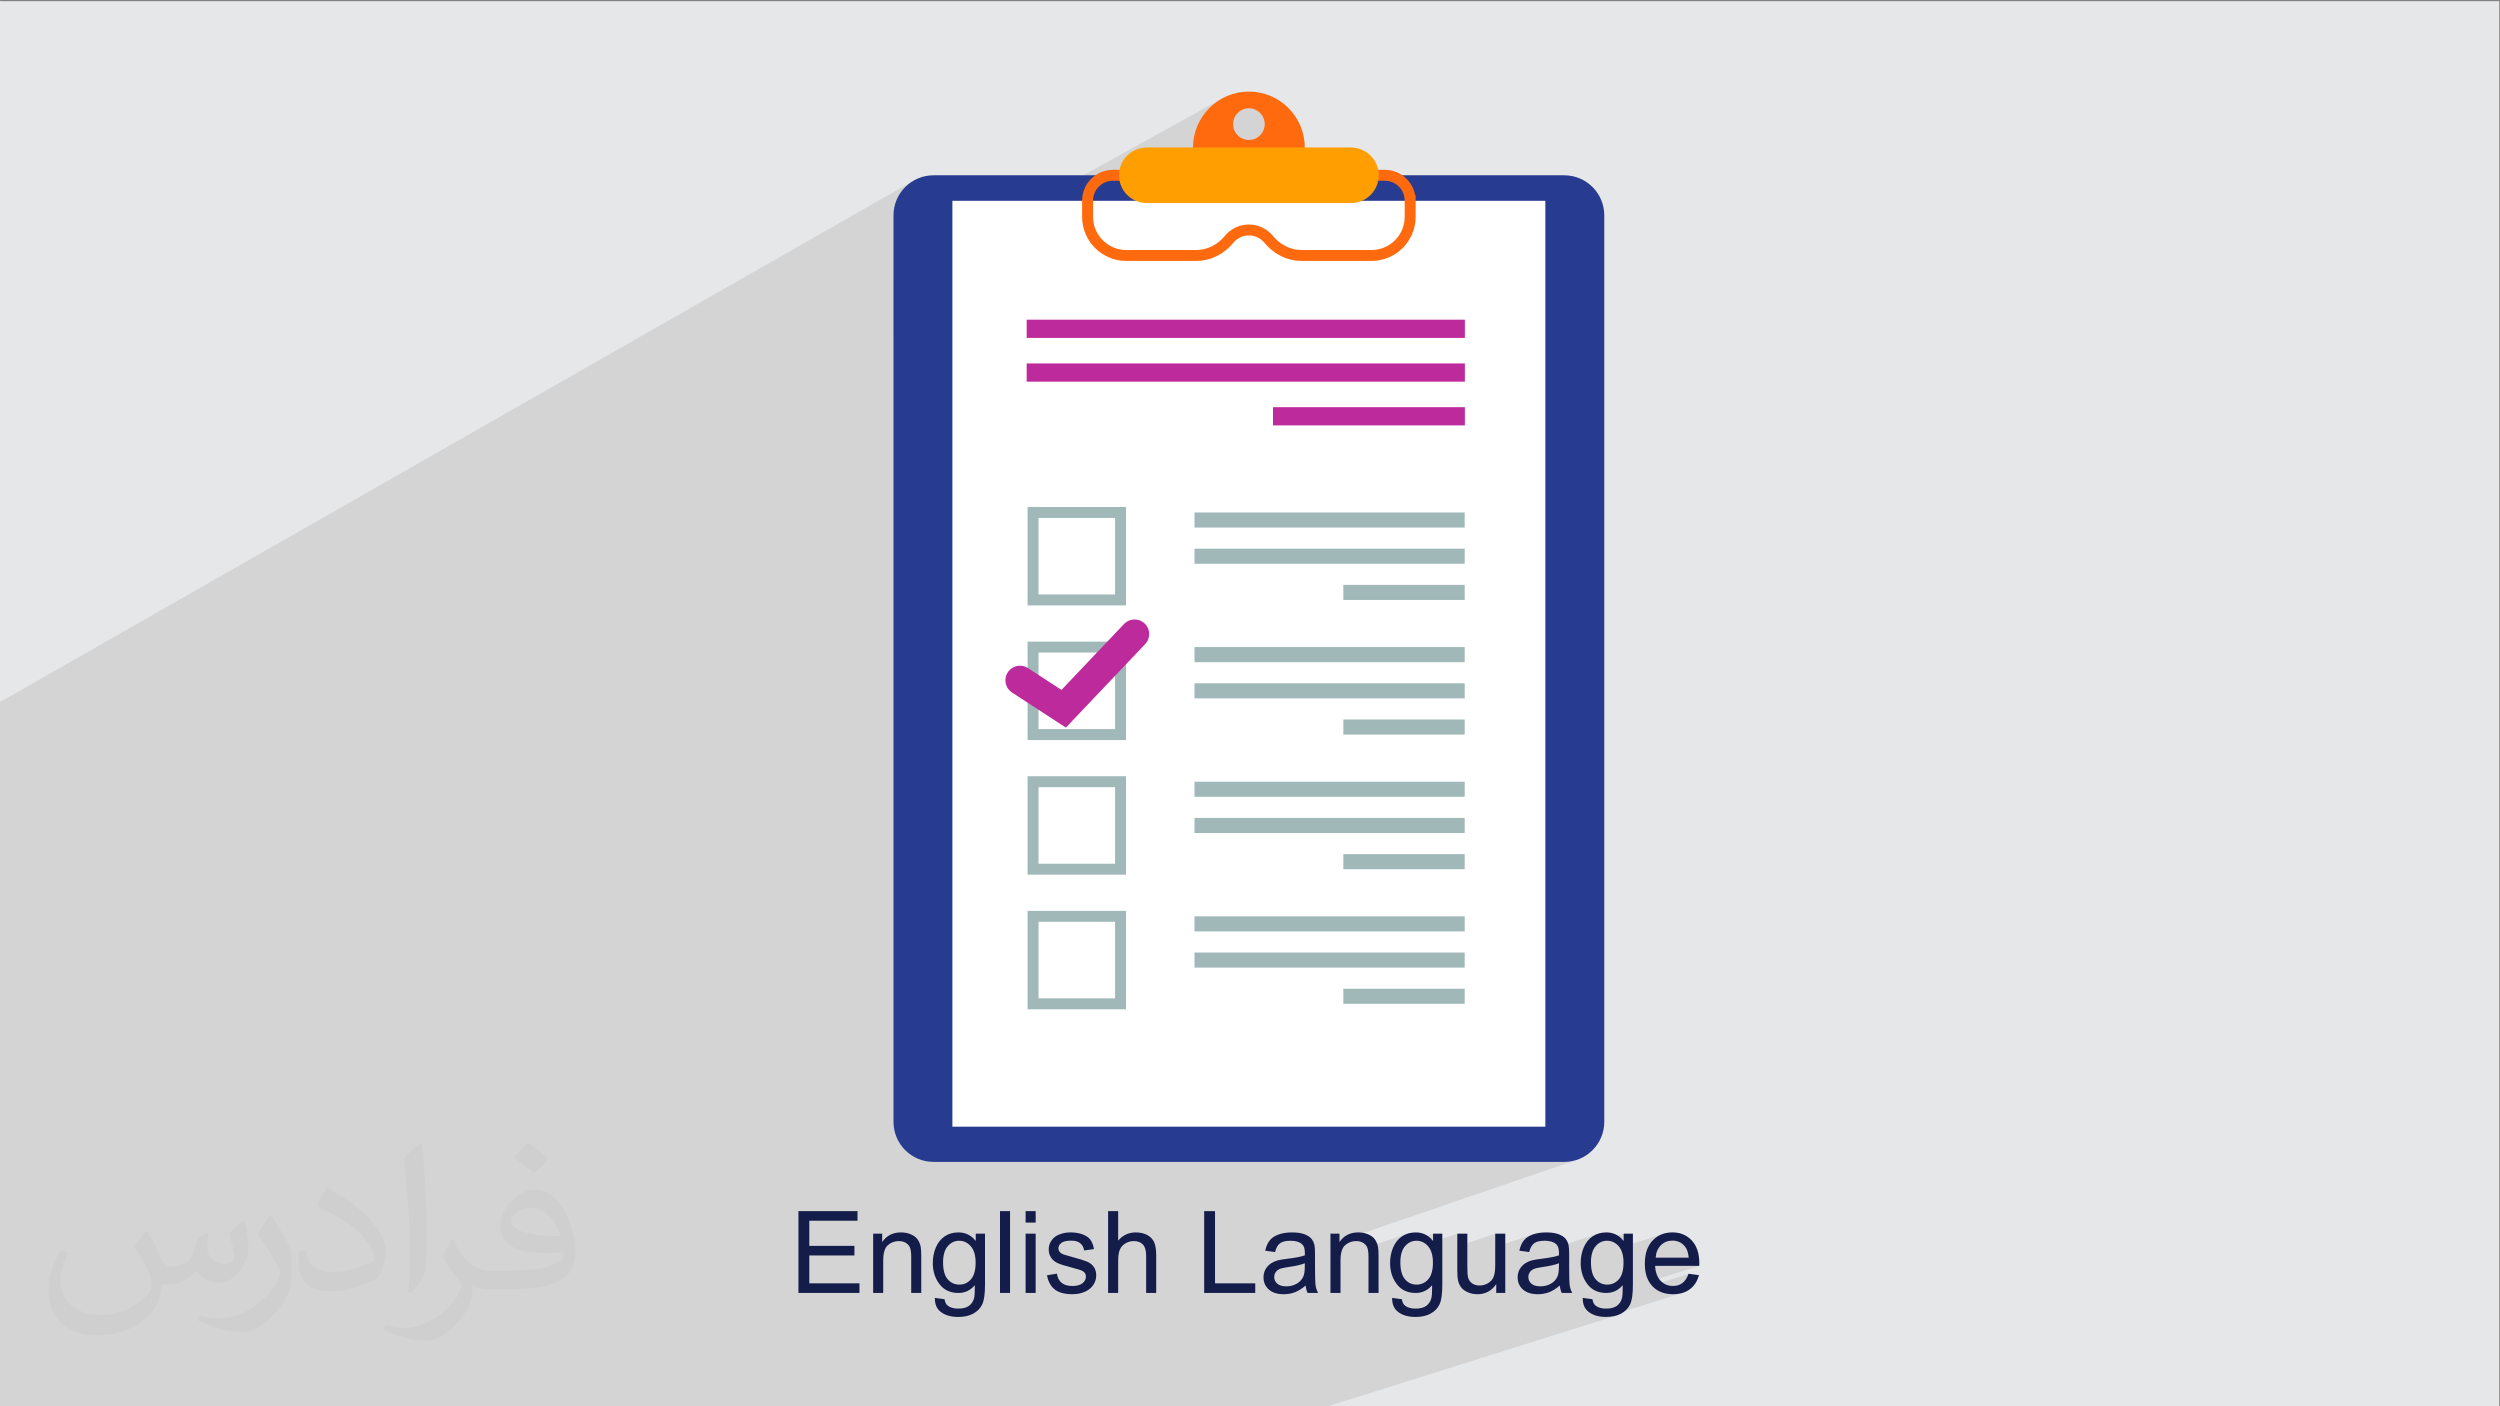
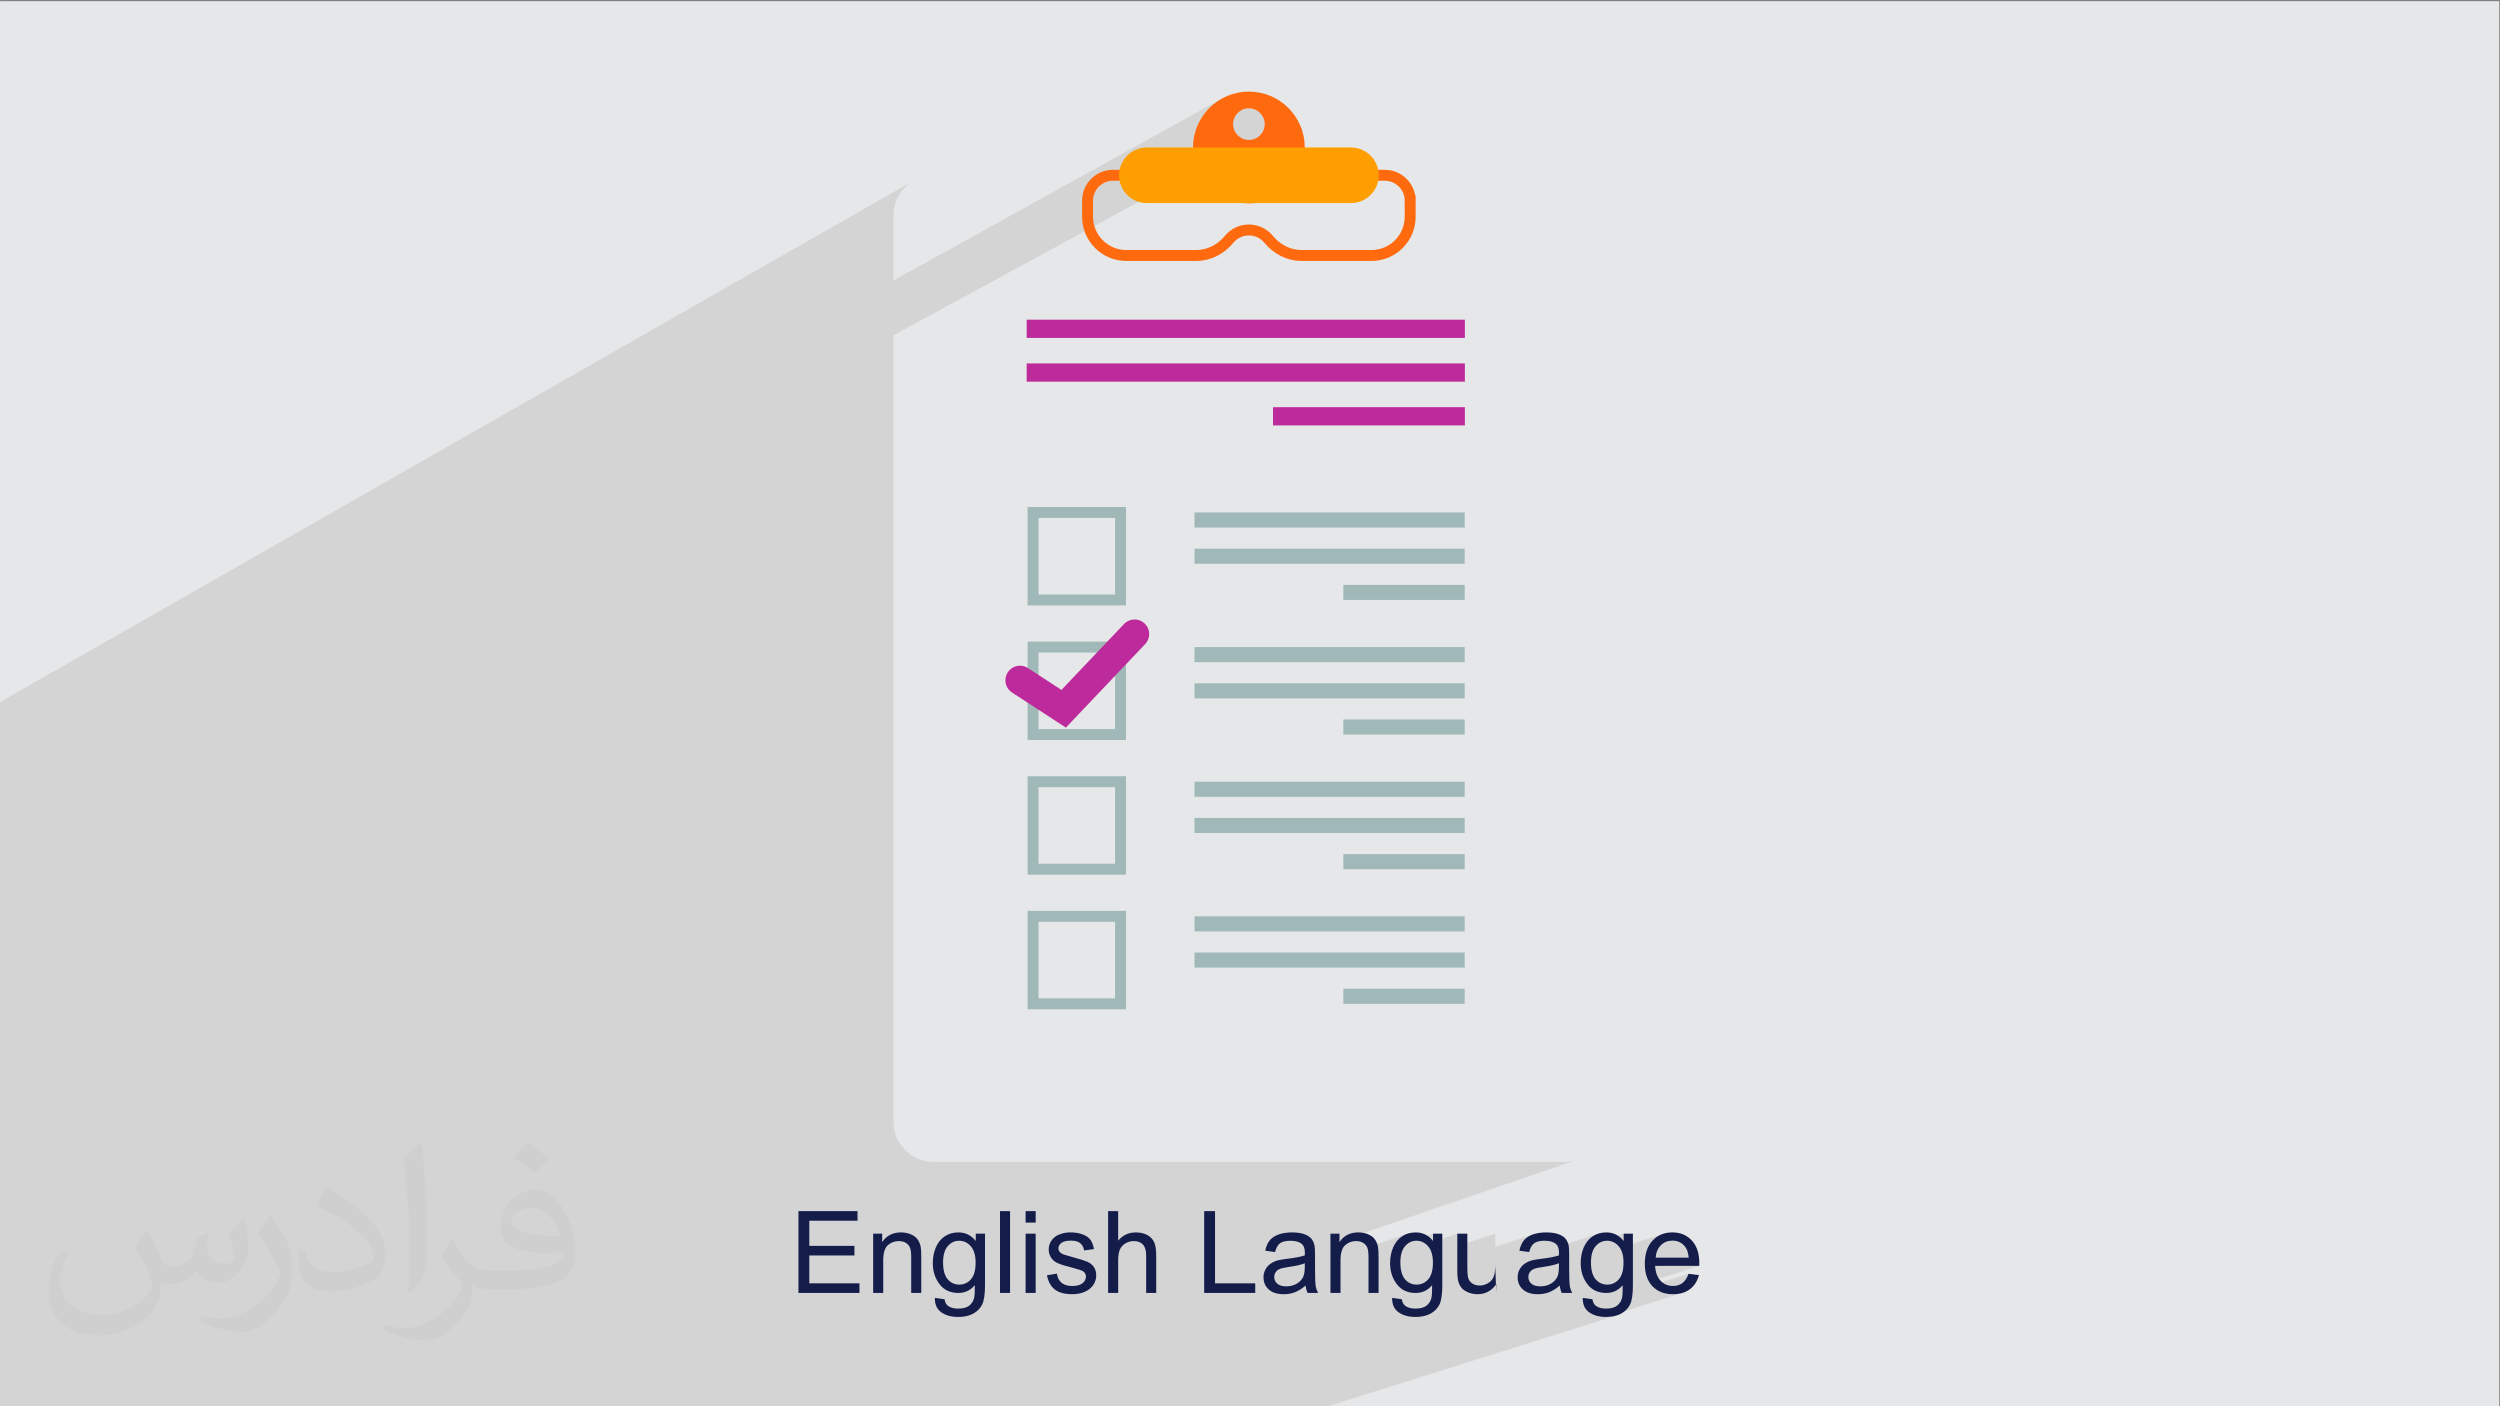
<svg xmlns="http://www.w3.org/2000/svg" xml:space="preserve" width="3.703in" height="2.083in" version="1.1" style="shape-rendering:geometricPrecision; text-rendering:geometricPrecision; image-rendering:optimizeQuality; fill-rule:evenodd; clip-rule:evenodd" viewBox="0 0 3703.33 2083.33">
  <rect x="0" y="0" width="3703.33" height="2083.33" fill="#808080" stroke="none" />
  <defs>
    <style type="text/css">
   
    .str1 {stroke:#A0B9B8;stroke-width:16.2;stroke-miterlimit:10}
    .str0 {stroke:#FF6A0F;stroke-width:16.2;stroke-miterlimit:10}
    .str2 {stroke:#BD2A9B;stroke-width:43.2;stroke-linecap:round;stroke-miterlimit:10}
    .fil6 {fill:none;fill-rule:nonzero}
    .fil0 {fill:#E6E7E8}
    .fil10 {fill:#141C4A;fill-rule:nonzero}
    .fil4 {fill:#273C91;fill-rule:nonzero}
    .fil8 {fill:#A0B9B8;fill-rule:nonzero}
    .fil7 {fill:#BD2A9B;fill-rule:nonzero}
    .fil3 {fill:#FF6A0F;fill-rule:nonzero}
    .fil9 {fill:#FF9E00;fill-rule:nonzero}
    .fil5 {fill:white;fill-rule:nonzero}
    .fil2 {fill:#373435;fill-opacity:0.031}
    .fil1 {fill:#373435;fill-opacity:0.102}
   
  </style>
  </defs>
  <g id="Layer_x0020_1">
    <polygon class="fil0" points="-2.17,1.74 3702.16,1.74 3702.16,2084.93 -2.17,2084.93 " />
    <polygon class="fil1" points="1863.07,203.3 1323.48,496.62 1323.48,1661.91 1323.79,1667.98 1324.69,1673.88 1326.15,1679.57 1328.15,1685.03 1330.65,1690.22 1333.63,1695.12 1337.05,1699.69 1340.88,1703.91 1345.1,1707.75 1349.68,1711.17 1354.57,1714.14 1359.76,1716.64 1365.22,1718.64 1370.91,1720.1 1376.81,1721 1382.89,1721.31 2317.1,1721.31 2323.18,1721 2329.07,1720.1 2334.76,1718.64 1985.54,1838.31 1984.21,1840.06 1970.84,1844.64 1970.84,1850.12 2000.15,1840.1 2002.24,1839.44 2004.4,1838.97 2006.65,1838.69 2008.98,1838.59 2010.43,1838.64 2011.85,1838.76 2013.21,1838.98 2014.53,1839.27 2015.8,1839.65 2017.03,1840.11 2018.2,1840.65 2019.33,1841.27 2020.39,1841.98 2021.36,1842.74 2022.26,1843.55 2023.07,1844.43 2023.8,1845.35 2024.44,1846.33 2025,1847.37 2025.23,1847.89 2083.8,1827.98 2081.4,1828.98 2079.1,1830.15 2076.9,1831.51 2074.8,1833.04 2072.83,1834.71 2071,1836.53 2069.28,1838.5 2067.7,1840.62 2066.25,1842.9 2064.92,1845.32 2063.89,1847.54 2122.81,1827.59 2122.81,1838.43 2111.24,1842.33 2111.72,1842.67 2112.37,1843.23 2158.75,1827.59 2158.75,1846.41 2214.93,1827.59 2214.93,1847.29 2270.41,1828.83 2268.32,1829.66 2266.35,1830.56 2264.52,1831.54 2262.8,1832.61 2261.22,1833.75 2259.76,1834.98 2258.43,1836.3 2257.22,1837.69 2256.12,1839.19 2255.1,1840.79 2254.16,1842.52 2253.3,1844.35 2252.52,1846.3 2251.99,1847.87 2277.17,1839.53 2279.03,1839.01 2281.06,1838.61 2283.26,1838.31 2285.64,1838.14 2288.19,1838.08 2290.91,1838.16 2293.47,1838.39 2295.85,1838.79 2298.06,1839.33 2300.1,1840.04 2301.96,1840.91 2303.65,1841.93 2305.17,1843.11 2306.16,1844.12 2307.02,1845.3 2307.74,1846.65 2307.94,1847.15 2366.17,1827.98 2363.77,1828.98 2361.47,1830.15 2359.27,1831.51 2357.17,1833.04 2355.2,1834.71 2353.37,1836.53 2351.65,1838.5 2350.07,1840.62 2348.61,1842.9 2347.29,1845.32 2346.61,1846.79 2405.19,1827.59 2405.19,1838.43 2393.48,1842.24 2394.09,1842.67 2396.01,1844.33 2397.85,1846.24 2399.53,1848.41 2399.67,1848.64 2464.79,1827.44 2460.99,1828.78 2457.41,1830.5 2454.03,1832.59 2450.87,1835.08 2447.92,1837.94 2445.25,1841.15 2442.94,1844.66 2441.04,1848.37 2470.31,1838.88 2472.62,1838.35 2475.02,1838.02 2477.53,1837.92 2480.29,1838.05 2482.92,1838.46 2485.42,1839.13 2487.78,1840.07 2490.02,1841.28 2492.12,1842.76 2494.09,1844.5 2495.92,1846.52 2497.02,1847.99 2498,1849.63 2498.87,1851.45 2499.63,1853.44 2500.28,1855.6 2500.81,1857.94 2501.23,1860.45 2501.54,1863.13 2463.48,1875.32 2517.19,1875.32 2442.9,1898.96 2445.17,1902.34 2446.84,1904.31 2501.37,1886.99 2500.48,1889.28 2499.52,1891.41 2498.49,1893.37 2497.39,1895.18 2496.2,1896.82 2494.94,1898.3 2493.61,1899.63 2492.2,1900.78 2490.72,1901.8 2489.17,1902.67 2487.54,1903.42 2485.83,1904.03 2457.85,1912.88 2461.05,1914.32 2464.98,1915.62 2469.16,1916.54 2473.59,1917.1 2478.26,1917.28 2482,1917.17 2485.56,1916.82 2488.94,1916.24 2492.17,1915.43 2379.26,1950.96 2379.26,1950.96 2382.5,1950.89 2385.6,1950.65 2388.58,1950.26 2391.43,1949.72 2394.14,1949.02 1961.89,2084.93 1953.6,2084.93 1921.98,2084.93 1913.76,2084.93 1878.07,2084.93 1858.67,2084.93 1852.55,2084.93 1836.66,2084.93 1836.31,2084.93 1816.2,2084.93 1808.89,2084.93 1800.24,2084.93 1798.04,2084.93 1785.61,2084.93 1765.03,2084.93 1750.85,2084.93 1732.41,2084.93 1711,2084.93 1706.99,2084.93 1694.43,2084.93 1693.28,2084.93 1679.03,2084.93 1673.79,2084.93 1656.8,2084.93 1655.31,2084.93 1655.02,2084.93 1654.51,2084.93 1650.12,2084.93 1644.41,2084.93 1643.23,2084.93 1623.42,2084.93 1621.95,2084.93 1619.88,2084.93 1605.7,2084.93 1587.27,2084.93 1585.39,2084.93 1572.31,2084.93 1570.2,2084.93 1567.59,2084.93 1552.04,2084.93 1548.56,2084.93 1536.04,2084.93 1530.52,2084.93 1516.52,2084.93 1500.41,2084.93 1477.54,2084.93 1463.55,2084.93 1446.44,2084.93 1446.34,2084.93 1431.7,2084.93 1411.18,2084.93 1398.32,2084.93 1395.22,2084.93 1391.74,2084.93 1379.91,2084.93 1364.96,2084.93 1362.46,2084.93 1358.82,2084.93 1327.93,2084.93 1306.74,2084.93 1306.55,2084.93 1294.96,2084.93 1287.71,2084.93 1283.98,2084.93 1274.89,2084.93 1269.28,2084.93 1265.81,2084.93 1257.69,2084.93 1257.13,2084.93 1250.56,2084.93 1223.91,2084.93 1221.13,2084.93 1220.9,2084.93 1206.9,2084.93 1202.33,2084.93 1191.4,2084.93 1167.93,2084.93 1157.05,2084.93 1153.93,2084.93 1117.2,2084.93 1082.19,2084.93 1053.05,2084.93 1048.98,2084.93 1039.05,2084.93 1017.38,2084.93 1012.82,2084.93 1003.38,2084.93 999.33,2084.93 982.64,2084.93 968.07,2084.93 963.44,2084.93 962.91,2084.93 954.75,2084.93 950.85,2084.93 950.54,2084.93 938.11,2084.93 931.77,2084.93 918.26,2084.93 893.73,2084.93 893.72,2084.93 879.72,2084.93 860.67,2084.93 840.76,2084.93 839.79,2084.93 826.76,2084.93 812.21,2084.93 807.67,2084.93 784.81,2084.93 771.85,2084.93 771.31,2084.93 744.9,2084.93 744.87,2084.93 729.64,2084.93 722.72,2084.93 710.26,2084.93 695.44,2084.93 663.73,2084.93 660.3,2084.93 649.04,2084.93 632.94,2084.93 606.33,2084.93 598.67,2084.93 539.07,2084.93 474.39,2084.93 435.44,2084.93 426.32,2084.93 250.7,2084.93 -2.17,2084.93 -2.17,1069.85 -2.17,1041.23 1354.57,266.85 1349.68,269.83 1345.1,273.24 1340.88,277.08 1337.05,281.3 1333.63,285.87 1330.65,290.77 1328.15,295.96 1326.15,301.42 1324.69,307.11 1323.79,313 1323.48,319.08 1323.48,415.51 1810.53,145.7 1803.7,149.85 1797.33,154.61 1791.45,159.95 1786.1,165.83 1781.34,172.21 1777.19,179.04 1773.7,186.27 1770.92,193.88 1768.88,201.81 1768.86,201.92 1836.91,164.49 1840.89,162.33 1845.28,160.97 1850,160.5 1854.71,160.97 1859.1,162.33 1863.07,164.49 1866.54,167.35 1869.39,170.81 1871.55,174.78 1872.91,179.18 1873.39,183.89 1872.91,188.61 1871.55,193 1869.39,196.98 1866.54,200.44 " />
    <path class="fil2" d="M219.02 1825.24c7,11 12,21 16,32 3,7 5,19 21,19 5,0 11,-1 17,-5 7,-3 12,-9 14,-17l6 -21 15 -7 1 1c-2,8 -2,15 -2,21 0,18 15,24 27,24 7,0 13,-3 13,-10 0,-8 -4,-22 -8,-35 7,-7 14,-14 22,-20l1 1c4,15 6,30 6,40 0,10 -4,20 -8,27 -7,14 -20,25 -36,25 -12,0 -25,-6 -34,-17l-1 0c-9,11 -22,20 -43,20l-7 0c-1,14 -4,24 -9,33 -13,25 -50,42 -85.01,42 -49,0 -73.01,-28 -73.01,-66 0,-23 7,-45 19,-60l10 4c-7,14 -12,27 -12,40 0,35 29,52 61,52 30,0 68.01,-20 75.01,-42 -2,-25 -12,-36 -26,-59 4,-7 10,-15 17,-23l1 0 0 0 2.02 0.99 -0.01 0.01zm563.05 -132.01c10,6 20,14 30,23 -6,8 -12,15 -21,21 -10,-8 -20,-15 -30,-22 7,-8 14,-15 20,-22l1 0zm5 96.01c-17,0 -30,11 -30,19 0,17 33,23 73.01,23 -5,-20 -22,-42 -43,-42l-0.01 0zm-37 93.01c22,0 41,-1 55,-4 16,-4 30,-12 30,-18 0,-2 0,-3 -1,-5 -9,1 -19,1 -29,1 -29,0 -52,-7 -60,-23 -2,-4 -4,-10 -4,-15 0,-16 7,-32 19,-42 10,-9 21,-14 33,-14 20,0 37,17 48,42 6,14 11,30 11,51 0,14 -4,25 -12,34 -16,15 -45,21 -90.01,21l-20 0 0 0 -5 0c-11,0 -19,-2 -25,-7l-1 0c0,2 1,5 1,7 0,10 -3,23 -10,33 -20,30 -42,43 -60,43 -19,0 -42,-7 -63,-17l4 -7c7,3 16,5 29,5 34,0 78.01,-33 84.01,-64 -1,-3 -3,-6 -7,-10 -10,-12 -16,-22 -22,-32 5,-10 10,-18 14,-25l2 0c14,29 28,46 57,46l4 0 0 0 21 0 0 0 -3 0zm-146.01 31c2,-14 3,-29 3,-43l0 -21c0,-39 -5,-96.01 -9,-133.01 7,-8 17,-17 25,-23l2 1c5,47 7,101.01 7,151.01 0,13 -1,26 -2,35 -1,12 -8,21 -22,35l-3 -1 0 0 -1 -1zm-151.02 -62.01c1,18 10,33 41,33 20,0 36,-5 55,-14 3,-2 5,-3 5,-5 0,-12 -9,-27 -24,-41 -14,-13 -34,-25 -51,-32 -6,-3 -8,-5 -8,-8 0,-5 7,-17 13,-24l2 0c20,11 43,27 60,44 15,16 25,33 25,51 0,13 -4,26 -11,38 -22,11 -46,20 -70.01,20 -29,0 -48,-13 -48,-45 0,-3 0,-9 1,-16l10 0 0 0 0 -1 0.01 0zm-52 -52l18 29c7,11 13,22 13,41l0 24c0,19 -12,39 -32,60 -15,14 -29,20 -42,20 -19,0 -40,-6 -65,-17l3 -7c8,2 17,4 28,4 35,0 72.01,-26 88.01,-58 2,-4 3,-7 3,-9 0,-4 -2,-8 -4,-11 -9,-17 -19,-33 -30,-47 6,-9 12,-18 18,-27l2 0 0 0 0 -2 -0.01 0z" />
    <g id="_1709058659600">
      <g>
        <path class="fil3" d="M1850 207.29c12.92,0 23.4,-10.48 23.4,-23.4 0,-12.93 -10.48,-23.4 -23.4,-23.4 -12.93,0 -23.4,10.47 -23.4,23.4 0,12.92 10.48,23.4 23.4,23.4zm0 -71.59c45.73,0 82.8,37.07 82.8,82.8 0,45.73 -37.07,82.8 -82.8,82.8 -45.73,0 -82.8,-37.06 -82.8,-82.8 0,-45.73 37.07,-82.8 82.8,-82.8z" />
-         <path class="fil4" d="M1382.89 1721.31l934.22 0c32.8,0 59.4,-26.6 59.4,-59.4l0 -1342.83c0,-32.8 -26.59,-59.4 -59.4,-59.4l-934.22 0c-32.81,0 -59.4,26.6 -59.4,59.4l0 1342.83c0,32.8 26.59,59.4 59.4,59.4z" />
-         <polygon class="fil5" points="2289.2,1669.11 1611.04,1669.11 1410.79,1669.11 1410.79,1468.85 1410.79,297.48 2289.2,297.48 " />
        <path class="fil6 str0" d="M2088.95 297.26l0 23.85c0,31.69 -25.69,57.37 -57.37,57.37l-103.56 0c-19.1,0 -36.67,-9.2 -48.79,-23.97 -6.93,-8.44 -17.45,-13.83 -29.23,-13.83 -11.78,0 -22.3,5.39 -29.23,13.83 -12.12,14.77 -29.69,23.97 -48.79,23.97l-103.56 0c-31.69,0 -57.38,-25.69 -57.38,-57.37l0 -23.85c0,-20.75 16.82,-37.58 37.57,-37.58l402.76 0c20.76,0 37.57,16.83 37.57,37.58z" />
        <polygon class="fil7" points="2169.98,500.61 1520.83,500.61 1520.83,473.61 2169.98,473.61 " />
        <polygon class="fil6 str1" points="1659.87,888.8 1530.26,888.8 1530.26,759.19 1659.87,759.19 " />
        <polygon class="fil8" points="2169.72,781.54 1769.44,781.54 1769.44,759.19 2169.72,759.19 " />
        <polygon class="fil8" points="2169.72,835.17 1769.44,835.17 1769.44,812.83 2169.72,812.83 " />
        <polygon class="fil8" points="2169.72,888.8 1989.95,888.8 1989.95,866.45 2169.72,866.45 " />
        <polygon class="fil6 str1" points="1659.87,1088.23 1530.26,1088.23 1530.26,958.63 1659.87,958.63 " />
        <polygon class="fil8" points="2169.72,980.97 1769.44,980.97 1769.44,958.63 2169.72,958.63 " />
        <polygon class="fil8" points="2169.72,1034.6 1769.44,1034.6 1769.44,1012.25 2169.72,1012.25 " />
        <polygon class="fil8" points="2169.72,1088.23 1989.95,1088.23 1989.95,1065.89 2169.72,1065.89 " />
        <polygon class="fil6 str1" points="1659.87,1287.66 1530.26,1287.66 1530.26,1158.06 1659.87,1158.06 " />
        <polygon class="fil8" points="2169.72,1180.4 1769.44,1180.4 1769.44,1158.06 2169.72,1158.06 " />
        <polygon class="fil8" points="2169.72,1234.04 1769.44,1234.04 1769.44,1211.69 2169.72,1211.69 " />
        <polygon class="fil8" points="2169.72,1287.66 1989.95,1287.66 1989.95,1265.32 2169.72,1265.32 " />
        <polygon class="fil6 str1" points="1659.87,1487.09 1530.26,1487.09 1530.26,1357.49 1659.87,1357.49 " />
        <polygon class="fil8" points="2169.72,1379.84 1769.44,1379.84 1769.44,1357.49 2169.72,1357.49 " />
        <polygon class="fil8" points="2169.72,1433.46 1769.44,1433.46 1769.44,1411.12 2169.72,1411.12 " />
        <polygon class="fil8" points="2169.72,1487.09 1989.95,1487.09 1989.95,1464.74 2169.72,1464.74 " />
        <polyline class="fil6 str2" points="1510.92,1007.82 1575.64,1049.97 1680.69,939.32 " />
        <path class="fil9" d="M1698.79 300.85l302.41 0c22.74,0 41.18,-18.44 41.18,-41.18l0 0c0,-22.74 -18.44,-41.17 -41.18,-41.17l-302.41 0c-22.74,0 -41.17,18.43 -41.17,41.17l0 0c0,22.74 18.43,41.18 41.17,41.18z" />
        <polygon class="fil7" points="2169.98,565.41 1520.83,565.41 1520.83,538.41 2169.98,538.41 " />
        <polygon class="fil7" points="2169.98,630.22 1885.73,630.22 1885.73,603.22 2169.98,603.22 " />
      </g>
-       <path class="fil10" d="M1182.72 1915.43l0 -121.17 87.5 0 0 14.22 -71.42 0 0 37.23 66.85 0 0 14.22 -66.85 0 0 41.29 74.3 0 0 14.22 -90.37 0zm110.68 0l0 -87.83 13.37 0 0 12.46c6.43,-9.56 15.74,-14.33 27.89,-14.33 5.3,0 10.15,0.96 14.58,2.85 4.43,1.89 7.76,4.4 9.96,7.48 2.2,3.07 3.75,6.74 4.63,10.97 0.54,2.77 0.82,7.59 0.82,14.47l0 53.93 -14.89 0 0 -53.37c0,-6.06 -0.57,-10.6 -1.72,-13.59 -1.16,-2.99 -3.22,-5.39 -6.15,-7.19 -2.93,-1.78 -6.4,-2.68 -10.35,-2.68 -6.31,0 -11.76,2 -16.36,6.04 -4.59,4 -6.88,11.65 -6.88,22.87l0 47.92 -14.89 0zm91.39 7.28l14.39 2.03c0.59,4.46 2.28,7.7 5.05,9.76 3.69,2.74 8.74,4.12 15.15,4.12 6.88,0 12.21,-1.38 15.96,-4.12 3.75,-2.74 6.29,-6.6 7.61,-11.54 0.76,-3.02 1.13,-9.37 1.07,-19.04 -6.52,7.67 -14.61,11.51 -24.31,11.51 -12.07,0 -21.44,-4.34 -28.04,-13.06 -6.63,-8.69 -9.93,-19.12 -9.93,-31.28 0,-8.38 1.52,-16.11 4.54,-23.19 3.02,-7.08 7.42,-12.52 13.17,-16.39 5.76,-3.86 12.52,-5.78 20.31,-5.78 10.35,0 18.9,4.23 25.61,12.7l0 -10.83 13.7 0 0 75.84c0,13.68 -1.38,23.35 -4.17,29.05 -2.76,5.7 -7.19,10.21 -13.2,13.51 -6.04,3.3 -13.45,4.96 -22.25,4.96 -10.46,0 -18.9,-2.34 -25.33,-7.05 -6.46,-4.68 -9.56,-11.76 -9.33,-21.21zm12.19 -52.69c0,11.48 2.28,19.85 6.85,25.13 4.59,5.28 10.32,7.93 17.2,7.93 6.85,0 12.58,-2.62 17.23,-7.87 4.63,-5.24 6.94,-13.48 6.94,-24.71 0,-10.72 -2.39,-18.81 -7.16,-24.26 -4.77,-5.44 -10.52,-8.15 -17.24,-8.15 -6.63,0 -12.24,2.68 -16.89,8.04 -4.63,5.36 -6.94,13.31 -6.94,23.89zm84.33 45.41l0 -121.17 14.89 0 0 121.17 -14.89 0zm37.94 -104.25l0 -16.93 14.89 0 0 16.93 -14.89 0zm0 104.25l0 -87.83 14.89 0 0 87.83 -14.89 0zm31.67 -26.23l14.72 -2.37c0.82,5.9 3.13,10.41 6.91,13.57 3.78,3.13 9.08,4.71 15.85,4.71 6.85,0 11.93,-1.38 15.26,-4.17 3.3,-2.76 4.96,-6.04 4.96,-9.79 0,-3.35 -1.5,-6 -4.45,-7.93 -2.09,-1.32 -7.17,-2.99 -15.23,-5.05 -10.89,-2.74 -18.42,-5.11 -22.65,-7.11 -4.2,-2.03 -7.39,-4.8 -9.56,-8.35 -2.17,-3.53 -3.27,-7.44 -3.27,-11.73 0,-3.92 0.9,-7.53 2.68,-10.86 1.81,-3.33 4.23,-6.09 7.31,-8.29 2.31,-1.69 5.47,-3.13 9.45,-4.31 4,-1.19 8.26,-1.78 12.83,-1.78 6.88,0 12.92,0.99 18.11,2.99 5.22,1.98 9.06,4.68 11.54,8.07 2.45,3.41 4.17,7.95 5.1,13.65l-14.56 2.03c-0.65,-4.57 -2.57,-8.15 -5.72,-10.72 -3.16,-2.57 -7.61,-3.83 -13.4,-3.83 -6.8,0 -11.68,1.13 -14.58,3.38 -2.91,2.26 -4.37,4.91 -4.37,7.93 0,1.92 0.59,3.67 1.8,5.22 1.21,1.58 3.1,2.91 5.7,3.95 1.5,0.56 5.84,1.83 13.12,3.81 10.49,2.79 17.83,5.11 22,6.88 4.17,1.78 7.44,4.4 9.81,7.78 2.4,3.41 3.58,7.65 3.58,12.72 0,4.94 -1.44,9.59 -4.34,13.96 -2.91,4.37 -7.08,7.76 -12.52,10.15 -5.47,2.4 -11.65,3.58 -18.53,3.58 -11.39,0 -20.11,-2.37 -26.09,-7.08 -5.98,-4.74 -9.79,-11.73 -11.45,-21.01zm90.54 26.23l0 -121.17 14.89 0 0 43.61c6.91,-8.09 15.62,-12.13 26.17,-12.13 6.46,0 12.07,1.27 16.87,3.84 4.77,2.57 8.18,6.09 10.24,10.61 2.06,4.51 3.07,11.08 3.07,19.66l0 55.59 -14.89 0 0 -55.54c0,-7.42 -1.61,-12.83 -4.8,-16.22 -3.22,-3.38 -7.73,-5.08 -13.59,-5.08 -4.37,0 -8.49,1.13 -12.35,3.42 -3.86,2.28 -6.6,5.39 -8.26,9.31 -1.64,3.89 -2.45,9.28 -2.45,16.16l0 47.95 -14.89 0zm142.33 0l0 -121.17 16.07 0 0 106.96 59.57 0 0 14.22 -75.65 0zm150.31 -11c-5.53,4.71 -10.86,8.01 -15.96,9.96 -5.11,1.95 -10.57,2.91 -16.44,2.91 -9.65,0 -17.06,-2.34 -22.25,-7.05 -5.19,-4.68 -7.79,-10.69 -7.79,-18 0,-4.29 0.99,-8.21 2.94,-11.76 1.97,-3.55 4.54,-6.37 7.7,-8.52 3.19,-2.15 6.74,-3.78 10.72,-4.88 2.94,-0.76 7.36,-1.49 13.26,-2.22 12.02,-1.41 20.9,-3.13 26.57,-5.11 0.06,-2.03 0.09,-3.33 0.09,-3.87 0,-6.04 -1.41,-10.3 -4.23,-12.78 -3.81,-3.36 -9.48,-5.02 -16.98,-5.02 -7.03,0 -12.22,1.24 -15.54,3.69 -3.36,2.45 -5.81,6.8 -7.42,13.06l-14.56 -2.03c1.33,-6.23 3.5,-11.28 6.54,-15.11 3.05,-3.84 7.44,-6.77 13.2,-8.86 5.72,-2.06 12.41,-3.11 19.97,-3.11 7.5,0 13.62,0.88 18.33,2.65 4.68,1.78 8.15,3.98 10.35,6.66 2.2,2.68 3.75,6.06 4.65,10.15 0.48,2.54 0.74,7.11 0.74,13.68l0 19.74c0,13.79 0.31,22.51 0.93,26.2 0.59,3.7 1.83,7.22 3.64,10.61l-15.57 0c-1.49,-3.13 -2.45,-6.8 -2.87,-11zm-1.19 -33c-5.42,2.2 -13.54,4.06 -24.37,5.59 -6.15,0.87 -10.49,1.86 -13.03,2.96 -2.54,1.1 -4.48,2.71 -5.87,4.8 -1.38,2.12 -2.09,4.46 -2.09,7.06 0,3.92 1.5,7.22 4.51,9.84 3.02,2.62 7.42,3.95 13.2,3.95 5.72,0 10.83,-1.24 15.31,-3.75 4.46,-2.48 7.76,-5.89 9.85,-10.21 1.61,-3.35 2.39,-8.29 2.39,-14.81l0.09 -5.41zm37.94 44l0 -87.83 13.37 0 0 12.46c6.43,-9.56 15.74,-14.33 27.89,-14.33 5.3,0 10.16,0.96 14.58,2.85 4.43,1.89 7.76,4.4 9.96,7.48 2.2,3.07 3.75,6.74 4.63,10.97 0.54,2.77 0.82,7.59 0.82,14.47l0 53.93 -14.89 0 0 -53.37c0,-6.06 -0.56,-10.6 -1.72,-13.59 -1.15,-2.99 -3.21,-5.39 -6.15,-7.19 -2.93,-1.78 -6.4,-2.68 -10.35,-2.68 -6.32,0 -11.76,2 -16.36,6.04 -4.6,4 -6.88,11.65 -6.88,22.87l0 47.92 -14.89 0zm91.39 7.28l14.39 2.03c0.59,4.46 2.28,7.7 5.05,9.76 3.7,2.74 8.74,4.12 15.15,4.12 6.88,0 12.21,-1.38 15.96,-4.12 3.75,-2.74 6.29,-6.6 7.62,-11.54 0.76,-3.02 1.13,-9.37 1.07,-19.04 -6.52,7.67 -14.61,11.51 -24.31,11.51 -12.07,0 -21.44,-4.34 -28.04,-13.06 -6.63,-8.69 -9.93,-19.12 -9.93,-31.28 0,-8.38 1.52,-16.11 4.54,-23.19 3.02,-7.08 7.42,-12.52 13.17,-16.39 5.75,-3.86 12.52,-5.78 20.31,-5.78 10.35,0 18.9,4.23 25.61,12.7l0 -10.83 13.71 0 0 75.84c0,13.68 -1.38,23.35 -4.17,29.05 -2.76,5.7 -7.19,10.21 -13.2,13.51 -6.04,3.3 -13.45,4.96 -22.26,4.96 -10.46,0 -18.9,-2.34 -25.33,-7.05 -6.46,-4.68 -9.56,-11.76 -9.34,-21.21zm12.19 -52.69c0,11.48 2.28,19.85 6.85,25.13 4.6,5.28 10.32,7.93 17.2,7.93 6.85,0 12.58,-2.62 17.24,-7.87 4.63,-5.24 6.94,-13.48 6.94,-24.71 0,-10.72 -2.4,-18.81 -7.17,-24.26 -4.77,-5.44 -10.52,-8.15 -17.23,-8.15 -6.63,0 -12.24,2.68 -16.89,8.04 -4.63,5.36 -6.94,13.31 -6.94,23.89zm142.04 45.41l0 -13.06c-6.82,9.96 -16.07,14.92 -27.78,14.92 -5.17,0 -9.99,-0.99 -14.47,-2.96 -4.49,-2 -7.81,-4.48 -9.99,-7.48 -2.17,-3.02 -3.69,-6.69 -4.57,-11.03 -0.59,-2.93 -0.9,-7.56 -0.9,-13.88l0 -54.35 14.89 0 0 48.59c0,7.76 0.31,13 0.9,15.69 0.93,3.92 2.91,6.97 5.95,9.19 3.02,2.23 6.74,3.36 11.2,3.36 4.46,0 8.63,-1.13 12.52,-3.41 3.89,-2.28 6.66,-5.41 8.3,-9.33 1.61,-3.92 2.43,-9.65 2.43,-17.12l0 -46.96 14.89 0 0 87.83 -13.37 0zm94.13 -11c-5.53,4.71 -10.86,8.01 -15.96,9.96 -5.11,1.95 -10.58,2.91 -16.44,2.91 -9.65,0 -17.07,-2.34 -22.26,-7.05 -5.19,-4.68 -7.78,-10.69 -7.78,-18 0,-4.29 0.99,-8.21 2.93,-11.76 1.97,-3.55 4.54,-6.37 7.7,-8.52 3.19,-2.15 6.74,-3.78 10.72,-4.88 2.94,-0.76 7.36,-1.49 13.26,-2.22 12.02,-1.41 20.9,-3.13 26.57,-5.11 0.06,-2.03 0.09,-3.33 0.09,-3.87 0,-6.04 -1.41,-10.3 -4.23,-12.78 -3.81,-3.36 -9.48,-5.02 -16.98,-5.02 -7.02,0 -12.21,1.24 -15.54,3.69 -3.36,2.45 -5.81,6.8 -7.42,13.06l-14.55 -2.03c1.32,-6.23 3.5,-11.28 6.54,-15.11 3.05,-3.84 7.44,-6.77 13.2,-8.86 5.72,-2.06 12.41,-3.11 19.97,-3.11 7.5,0 13.62,0.88 18.33,2.65 4.68,1.78 8.15,3.98 10.35,6.66 2.2,2.68 3.75,6.06 4.65,10.15 0.48,2.54 0.74,7.11 0.74,13.68l0 19.74c0,13.79 0.31,22.51 0.93,26.2 0.59,3.7 1.83,7.22 3.64,10.61l-15.57 0c-1.49,-3.13 -2.45,-6.8 -2.87,-11zm-1.19 -33c-5.42,2.2 -13.54,4.06 -24.37,5.59 -6.15,0.87 -10.49,1.86 -13.03,2.96 -2.54,1.1 -4.48,2.71 -5.87,4.8 -1.39,2.12 -2.09,4.46 -2.09,7.06 0,3.92 1.5,7.22 4.51,9.84 3.02,2.62 7.42,3.95 13.2,3.95 5.72,0 10.83,-1.24 15.31,-3.75 4.46,-2.48 7.76,-5.89 9.84,-10.21 1.61,-3.35 2.4,-8.29 2.4,-14.81l0.09 -5.41zm35.2 51.28l14.39 2.03c0.59,4.46 2.28,7.7 5.05,9.76 3.69,2.74 8.74,4.12 15.15,4.12 6.88,0 12.21,-1.38 15.96,-4.12 3.75,-2.74 6.29,-6.6 7.61,-11.54 0.76,-3.02 1.13,-9.37 1.07,-19.04 -6.52,7.67 -14.61,11.51 -24.31,11.51 -12.07,0 -21.44,-4.34 -28.04,-13.06 -6.63,-8.69 -9.93,-19.12 -9.93,-31.28 0,-8.38 1.52,-16.11 4.54,-23.19 3.02,-7.08 7.42,-12.52 13.17,-16.39 5.76,-3.86 12.52,-5.78 20.31,-5.78 10.35,0 18.9,4.23 25.61,12.7l0 -10.83 13.7 0 0 75.84c0,13.68 -1.38,23.35 -4.17,29.05 -2.76,5.7 -7.19,10.21 -13.2,13.51 -6.04,3.3 -13.46,4.96 -22.26,4.96 -10.46,0 -18.9,-2.34 -25.33,-7.05 -6.46,-4.68 -9.56,-11.76 -9.33,-21.21zm12.19 -52.69c0,11.48 2.28,19.85 6.85,25.13 4.59,5.28 10.32,7.93 17.2,7.93 6.85,0 12.58,-2.62 17.23,-7.87 4.63,-5.24 6.94,-13.48 6.94,-24.71 0,-10.72 -2.39,-18.81 -7.16,-24.26 -4.77,-5.44 -10.52,-8.15 -17.24,-8.15 -6.63,0 -12.24,2.68 -16.89,8.04 -4.63,5.36 -6.94,13.31 -6.94,23.89zm144.58 16.98l15.4 2.03c-2.4,8.94 -6.88,15.91 -13.43,20.85 -6.54,4.94 -14.89,7.42 -25.07,7.42 -12.8,0 -22.96,-3.95 -30.46,-11.85 -7.5,-7.87 -11.25,-18.95 -11.25,-33.2 0,-14.72 3.78,-26.18 11.36,-34.3 7.59,-8.15 17.43,-12.22 29.54,-12.22 11.7,0 21.27,3.98 28.69,11.96 7.42,7.98 11.14,19.2 11.14,33.67 0,0.88 -0.03,2.2 -0.09,3.95l-65.41 0c0.56,9.62 3.27,17.01 8.18,22.11 4.88,5.11 11,7.67 18.3,7.67 5.44,0 10.1,-1.44 13.93,-4.31 3.87,-2.88 6.91,-7.48 9.17,-13.8zm-48.74 -23.86l48.91 0c-0.65,-7.39 -2.54,-12.92 -5.61,-16.61 -4.71,-5.73 -10.86,-8.6 -18.39,-8.6 -6.83,0 -12.55,2.28 -17.2,6.85 -4.63,4.57 -7.19,10.69 -7.7,18.36z" />
+       <path class="fil10" d="M1182.72 1915.43l0 -121.17 87.5 0 0 14.22 -71.42 0 0 37.23 66.85 0 0 14.22 -66.85 0 0 41.29 74.3 0 0 14.22 -90.37 0zm110.68 0l0 -87.83 13.37 0 0 12.46c6.43,-9.56 15.74,-14.33 27.89,-14.33 5.3,0 10.15,0.96 14.58,2.85 4.43,1.89 7.76,4.4 9.96,7.48 2.2,3.07 3.75,6.74 4.63,10.97 0.54,2.77 0.82,7.59 0.82,14.47l0 53.93 -14.89 0 0 -53.37c0,-6.06 -0.57,-10.6 -1.72,-13.59 -1.16,-2.99 -3.22,-5.39 -6.15,-7.19 -2.93,-1.78 -6.4,-2.68 -10.35,-2.68 -6.31,0 -11.76,2 -16.36,6.04 -4.59,4 -6.88,11.65 -6.88,22.87l0 47.92 -14.89 0zm91.39 7.28l14.39 2.03c0.59,4.46 2.28,7.7 5.05,9.76 3.69,2.74 8.74,4.12 15.15,4.12 6.88,0 12.21,-1.38 15.96,-4.12 3.75,-2.74 6.29,-6.6 7.61,-11.54 0.76,-3.02 1.13,-9.37 1.07,-19.04 -6.52,7.67 -14.61,11.51 -24.31,11.51 -12.07,0 -21.44,-4.34 -28.04,-13.06 -6.63,-8.69 -9.93,-19.12 -9.93,-31.28 0,-8.38 1.52,-16.11 4.54,-23.19 3.02,-7.08 7.42,-12.52 13.17,-16.39 5.76,-3.86 12.52,-5.78 20.31,-5.78 10.35,0 18.9,4.23 25.61,12.7l0 -10.83 13.7 0 0 75.84c0,13.68 -1.38,23.35 -4.17,29.05 -2.76,5.7 -7.19,10.21 -13.2,13.51 -6.04,3.3 -13.45,4.96 -22.25,4.96 -10.46,0 -18.9,-2.34 -25.33,-7.05 -6.46,-4.68 -9.56,-11.76 -9.33,-21.21zm12.19 -52.69c0,11.48 2.28,19.85 6.85,25.13 4.59,5.28 10.32,7.93 17.2,7.93 6.85,0 12.58,-2.62 17.23,-7.87 4.63,-5.24 6.94,-13.48 6.94,-24.71 0,-10.72 -2.39,-18.81 -7.16,-24.26 -4.77,-5.44 -10.52,-8.15 -17.24,-8.15 -6.63,0 -12.24,2.68 -16.89,8.04 -4.63,5.36 -6.94,13.31 -6.94,23.89zm84.33 45.41l0 -121.17 14.89 0 0 121.17 -14.89 0zm37.94 -104.25l0 -16.93 14.89 0 0 16.93 -14.89 0zm0 104.25l0 -87.83 14.89 0 0 87.83 -14.89 0zm31.67 -26.23l14.72 -2.37c0.82,5.9 3.13,10.41 6.91,13.57 3.78,3.13 9.08,4.71 15.85,4.71 6.85,0 11.93,-1.38 15.26,-4.17 3.3,-2.76 4.96,-6.04 4.96,-9.79 0,-3.35 -1.5,-6 -4.45,-7.93 -2.09,-1.32 -7.17,-2.99 -15.23,-5.05 -10.89,-2.74 -18.42,-5.11 -22.65,-7.11 -4.2,-2.03 -7.39,-4.8 -9.56,-8.35 -2.17,-3.53 -3.27,-7.44 -3.27,-11.73 0,-3.92 0.9,-7.53 2.68,-10.86 1.81,-3.33 4.23,-6.09 7.31,-8.29 2.31,-1.69 5.47,-3.13 9.45,-4.31 4,-1.19 8.26,-1.78 12.83,-1.78 6.88,0 12.92,0.99 18.11,2.99 5.22,1.98 9.06,4.68 11.54,8.07 2.45,3.41 4.17,7.95 5.1,13.65l-14.56 2.03c-0.65,-4.57 -2.57,-8.15 -5.72,-10.72 -3.16,-2.57 -7.61,-3.83 -13.4,-3.83 -6.8,0 -11.68,1.13 -14.58,3.38 -2.91,2.26 -4.37,4.91 -4.37,7.93 0,1.92 0.59,3.67 1.8,5.22 1.21,1.58 3.1,2.91 5.7,3.95 1.5,0.56 5.84,1.83 13.12,3.81 10.49,2.79 17.83,5.11 22,6.88 4.17,1.78 7.44,4.4 9.81,7.78 2.4,3.41 3.58,7.65 3.58,12.72 0,4.94 -1.44,9.59 -4.34,13.96 -2.91,4.37 -7.08,7.76 -12.52,10.15 -5.47,2.4 -11.65,3.58 -18.53,3.58 -11.39,0 -20.11,-2.37 -26.09,-7.08 -5.98,-4.74 -9.79,-11.73 -11.45,-21.01zm90.54 26.23l0 -121.17 14.89 0 0 43.61c6.91,-8.09 15.62,-12.13 26.17,-12.13 6.46,0 12.07,1.27 16.87,3.84 4.77,2.57 8.18,6.09 10.24,10.61 2.06,4.51 3.07,11.08 3.07,19.66l0 55.59 -14.89 0 0 -55.54c0,-7.42 -1.61,-12.83 -4.8,-16.22 -3.22,-3.38 -7.73,-5.08 -13.59,-5.08 -4.37,0 -8.49,1.13 -12.35,3.42 -3.86,2.28 -6.6,5.39 -8.26,9.31 -1.64,3.89 -2.45,9.28 -2.45,16.16l0 47.95 -14.89 0zm142.33 0l0 -121.17 16.07 0 0 106.96 59.57 0 0 14.22 -75.65 0zm150.31 -11c-5.53,4.71 -10.86,8.01 -15.96,9.96 -5.11,1.95 -10.57,2.91 -16.44,2.91 -9.65,0 -17.06,-2.34 -22.25,-7.05 -5.19,-4.68 -7.79,-10.69 -7.79,-18 0,-4.29 0.99,-8.21 2.94,-11.76 1.97,-3.55 4.54,-6.37 7.7,-8.52 3.19,-2.15 6.74,-3.78 10.72,-4.88 2.94,-0.76 7.36,-1.49 13.26,-2.22 12.02,-1.41 20.9,-3.13 26.57,-5.11 0.06,-2.03 0.09,-3.33 0.09,-3.87 0,-6.04 -1.41,-10.3 -4.23,-12.78 -3.81,-3.36 -9.48,-5.02 -16.98,-5.02 -7.03,0 -12.22,1.24 -15.54,3.69 -3.36,2.45 -5.81,6.8 -7.42,13.06l-14.56 -2.03c1.33,-6.23 3.5,-11.28 6.54,-15.11 3.05,-3.84 7.44,-6.77 13.2,-8.86 5.72,-2.06 12.41,-3.11 19.97,-3.11 7.5,0 13.62,0.88 18.33,2.65 4.68,1.78 8.15,3.98 10.35,6.66 2.2,2.68 3.75,6.06 4.65,10.15 0.48,2.54 0.74,7.11 0.74,13.68l0 19.74c0,13.79 0.31,22.51 0.93,26.2 0.59,3.7 1.83,7.22 3.64,10.61l-15.57 0c-1.49,-3.13 -2.45,-6.8 -2.87,-11zm-1.19 -33c-5.42,2.2 -13.54,4.06 -24.37,5.59 -6.15,0.87 -10.49,1.86 -13.03,2.96 -2.54,1.1 -4.48,2.71 -5.87,4.8 -1.38,2.12 -2.09,4.46 -2.09,7.06 0,3.92 1.5,7.22 4.51,9.84 3.02,2.62 7.42,3.95 13.2,3.95 5.72,0 10.83,-1.24 15.31,-3.75 4.46,-2.48 7.76,-5.89 9.85,-10.21 1.61,-3.35 2.39,-8.29 2.39,-14.81l0.09 -5.41zm37.94 44l0 -87.83 13.37 0 0 12.46c6.43,-9.56 15.74,-14.33 27.89,-14.33 5.3,0 10.16,0.96 14.58,2.85 4.43,1.89 7.76,4.4 9.96,7.48 2.2,3.07 3.75,6.74 4.63,10.97 0.54,2.77 0.82,7.59 0.82,14.47l0 53.93 -14.89 0 0 -53.37c0,-6.06 -0.56,-10.6 -1.72,-13.59 -1.15,-2.99 -3.21,-5.39 -6.15,-7.19 -2.93,-1.78 -6.4,-2.68 -10.35,-2.68 -6.32,0 -11.76,2 -16.36,6.04 -4.6,4 -6.88,11.65 -6.88,22.87l0 47.92 -14.89 0zm91.39 7.28l14.39 2.03c0.59,4.46 2.28,7.7 5.05,9.76 3.7,2.74 8.74,4.12 15.15,4.12 6.88,0 12.21,-1.38 15.96,-4.12 3.75,-2.74 6.29,-6.6 7.62,-11.54 0.76,-3.02 1.13,-9.37 1.07,-19.04 -6.52,7.67 -14.61,11.51 -24.31,11.51 -12.07,0 -21.44,-4.34 -28.04,-13.06 -6.63,-8.69 -9.93,-19.12 -9.93,-31.28 0,-8.38 1.52,-16.11 4.54,-23.19 3.02,-7.08 7.42,-12.52 13.17,-16.39 5.75,-3.86 12.52,-5.78 20.31,-5.78 10.35,0 18.9,4.23 25.61,12.7l0 -10.83 13.71 0 0 75.84c0,13.68 -1.38,23.35 -4.17,29.05 -2.76,5.7 -7.19,10.21 -13.2,13.51 -6.04,3.3 -13.45,4.96 -22.26,4.96 -10.46,0 -18.9,-2.34 -25.33,-7.05 -6.46,-4.68 -9.56,-11.76 -9.34,-21.21zm12.19 -52.69c0,11.48 2.28,19.85 6.85,25.13 4.6,5.28 10.32,7.93 17.2,7.93 6.85,0 12.58,-2.62 17.24,-7.87 4.63,-5.24 6.94,-13.48 6.94,-24.71 0,-10.72 -2.4,-18.81 -7.17,-24.26 -4.77,-5.44 -10.52,-8.15 -17.23,-8.15 -6.63,0 -12.24,2.68 -16.89,8.04 -4.63,5.36 -6.94,13.31 -6.94,23.89zm142.04 45.41l0 -13.06c-6.82,9.96 -16.07,14.92 -27.78,14.92 -5.17,0 -9.99,-0.99 -14.47,-2.96 -4.49,-2 -7.81,-4.48 -9.99,-7.48 -2.17,-3.02 -3.69,-6.69 -4.57,-11.03 -0.59,-2.93 -0.9,-7.56 -0.9,-13.88l0 -54.35 14.89 0 0 48.59c0,7.76 0.31,13 0.9,15.69 0.93,3.92 2.91,6.97 5.95,9.19 3.02,2.23 6.74,3.36 11.2,3.36 4.46,0 8.63,-1.13 12.52,-3.41 3.89,-2.28 6.66,-5.41 8.3,-9.33 1.61,-3.92 2.43,-9.65 2.43,-17.12zm94.13 -11c-5.53,4.71 -10.86,8.01 -15.96,9.96 -5.11,1.95 -10.58,2.91 -16.44,2.91 -9.65,0 -17.07,-2.34 -22.26,-7.05 -5.19,-4.68 -7.78,-10.69 -7.78,-18 0,-4.29 0.99,-8.21 2.93,-11.76 1.97,-3.55 4.54,-6.37 7.7,-8.52 3.19,-2.15 6.74,-3.78 10.72,-4.88 2.94,-0.76 7.36,-1.49 13.26,-2.22 12.02,-1.41 20.9,-3.13 26.57,-5.11 0.06,-2.03 0.09,-3.33 0.09,-3.87 0,-6.04 -1.41,-10.3 -4.23,-12.78 -3.81,-3.36 -9.48,-5.02 -16.98,-5.02 -7.02,0 -12.21,1.24 -15.54,3.69 -3.36,2.45 -5.81,6.8 -7.42,13.06l-14.55 -2.03c1.32,-6.23 3.5,-11.28 6.54,-15.11 3.05,-3.84 7.44,-6.77 13.2,-8.86 5.72,-2.06 12.41,-3.11 19.97,-3.11 7.5,0 13.62,0.88 18.33,2.65 4.68,1.78 8.15,3.98 10.35,6.66 2.2,2.68 3.75,6.06 4.65,10.15 0.48,2.54 0.74,7.11 0.74,13.68l0 19.74c0,13.79 0.31,22.51 0.93,26.2 0.59,3.7 1.83,7.22 3.64,10.61l-15.57 0c-1.49,-3.13 -2.45,-6.8 -2.87,-11zm-1.19 -33c-5.42,2.2 -13.54,4.06 -24.37,5.59 -6.15,0.87 -10.49,1.86 -13.03,2.96 -2.54,1.1 -4.48,2.71 -5.87,4.8 -1.39,2.12 -2.09,4.46 -2.09,7.06 0,3.92 1.5,7.22 4.51,9.84 3.02,2.62 7.42,3.95 13.2,3.95 5.72,0 10.83,-1.24 15.31,-3.75 4.46,-2.48 7.76,-5.89 9.84,-10.21 1.61,-3.35 2.4,-8.29 2.4,-14.81l0.09 -5.41zm35.2 51.28l14.39 2.03c0.59,4.46 2.28,7.7 5.05,9.76 3.69,2.74 8.74,4.12 15.15,4.12 6.88,0 12.21,-1.38 15.96,-4.12 3.75,-2.74 6.29,-6.6 7.61,-11.54 0.76,-3.02 1.13,-9.37 1.07,-19.04 -6.52,7.67 -14.61,11.51 -24.31,11.51 -12.07,0 -21.44,-4.34 -28.04,-13.06 -6.63,-8.69 -9.93,-19.12 -9.93,-31.28 0,-8.38 1.52,-16.11 4.54,-23.19 3.02,-7.08 7.42,-12.52 13.17,-16.39 5.76,-3.86 12.52,-5.78 20.31,-5.78 10.35,0 18.9,4.23 25.61,12.7l0 -10.83 13.7 0 0 75.84c0,13.68 -1.38,23.35 -4.17,29.05 -2.76,5.7 -7.19,10.21 -13.2,13.51 -6.04,3.3 -13.46,4.96 -22.26,4.96 -10.46,0 -18.9,-2.34 -25.33,-7.05 -6.46,-4.68 -9.56,-11.76 -9.33,-21.21zm12.19 -52.69c0,11.48 2.28,19.85 6.85,25.13 4.59,5.28 10.32,7.93 17.2,7.93 6.85,0 12.58,-2.62 17.23,-7.87 4.63,-5.24 6.94,-13.48 6.94,-24.71 0,-10.72 -2.39,-18.81 -7.16,-24.26 -4.77,-5.44 -10.52,-8.15 -17.24,-8.15 -6.63,0 -12.24,2.68 -16.89,8.04 -4.63,5.36 -6.94,13.31 -6.94,23.89zm144.58 16.98l15.4 2.03c-2.4,8.94 -6.88,15.91 -13.43,20.85 -6.54,4.94 -14.89,7.42 -25.07,7.42 -12.8,0 -22.96,-3.95 -30.46,-11.85 -7.5,-7.87 -11.25,-18.95 -11.25,-33.2 0,-14.72 3.78,-26.18 11.36,-34.3 7.59,-8.15 17.43,-12.22 29.54,-12.22 11.7,0 21.27,3.98 28.69,11.96 7.42,7.98 11.14,19.2 11.14,33.67 0,0.88 -0.03,2.2 -0.09,3.95l-65.41 0c0.56,9.62 3.27,17.01 8.18,22.11 4.88,5.11 11,7.67 18.3,7.67 5.44,0 10.1,-1.44 13.93,-4.31 3.87,-2.88 6.91,-7.48 9.17,-13.8zm-48.74 -23.86l48.91 0c-0.65,-7.39 -2.54,-12.92 -5.61,-16.61 -4.71,-5.73 -10.86,-8.6 -18.39,-8.6 -6.83,0 -12.55,2.28 -17.2,6.85 -4.63,4.57 -7.19,10.69 -7.7,18.36z" />
    </g>
  </g>
</svg>